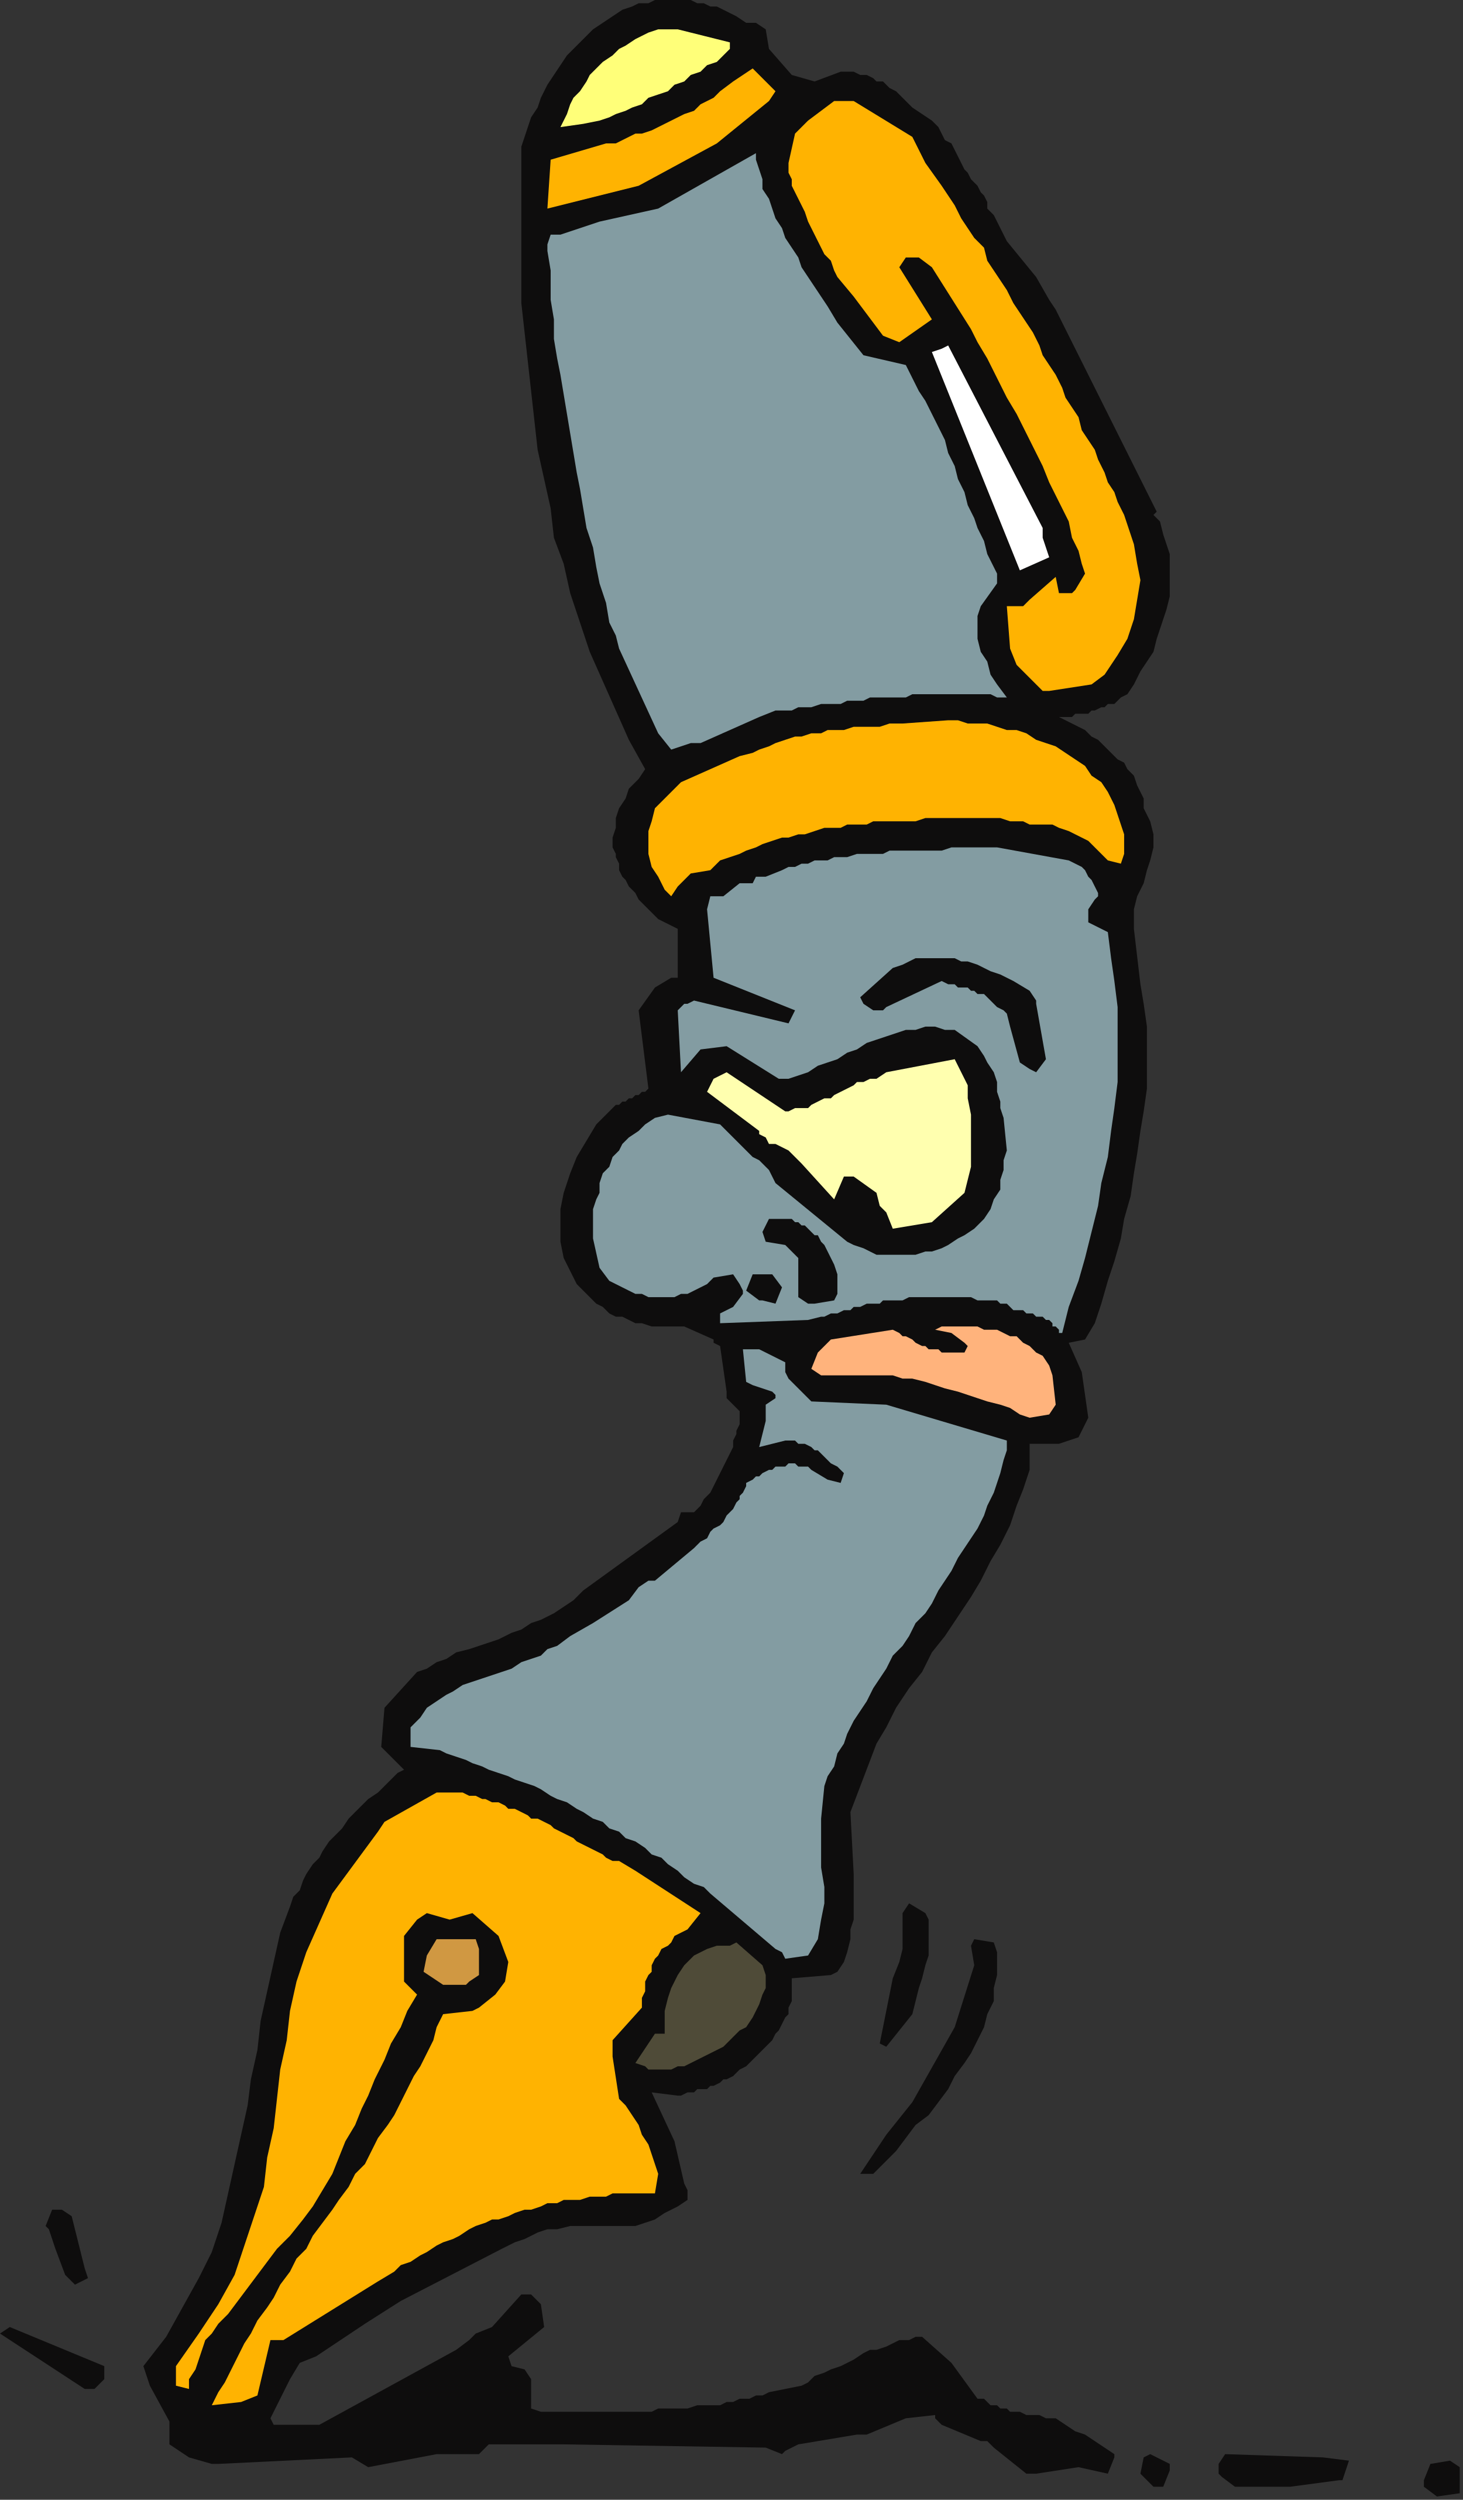
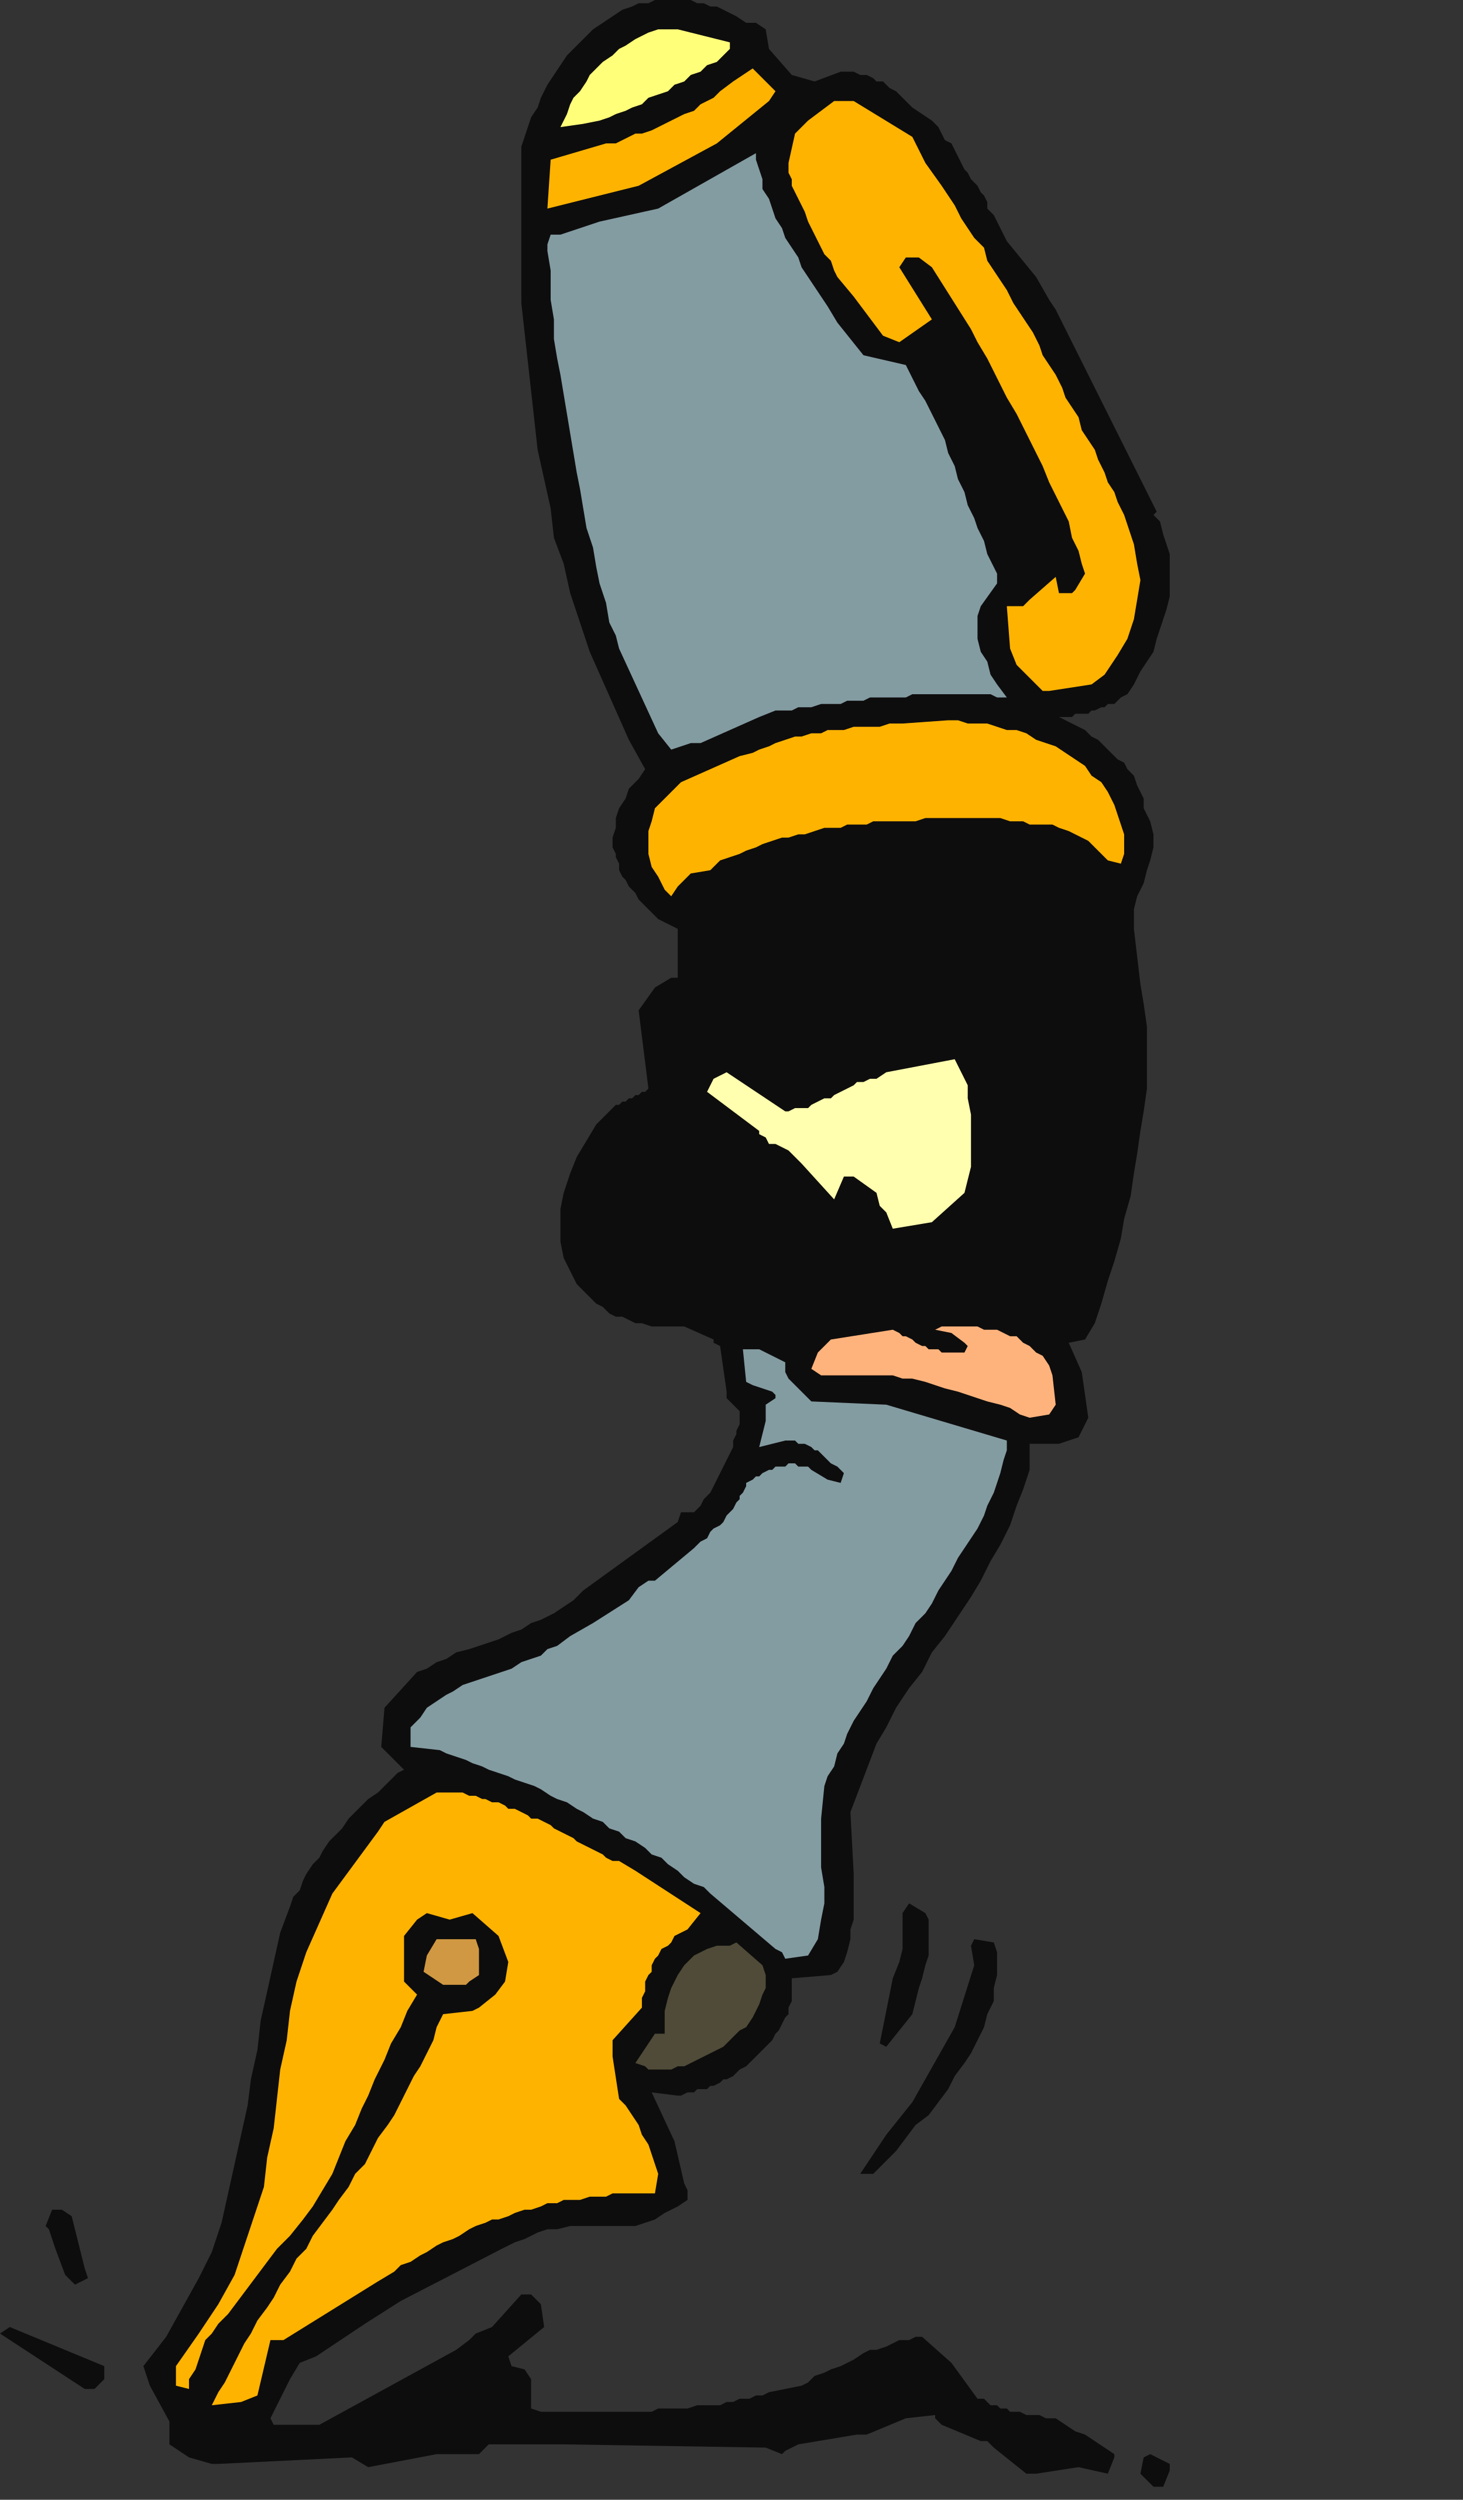
<svg xmlns="http://www.w3.org/2000/svg" xmlns:ns1="http://sodipodi.sourceforge.net/DTD/sodipodi-0.dtd" xmlns:ns2="http://www.inkscape.org/namespaces/inkscape" version="1.0" width="118.798mm" height="202.935mm" id="svg53" ns1:docname="PEN023.WMF">
  <rect width="100%" height="100%" fill="#333333" stroke="none" />
  <ns1:namedview pagecolor="#ffffff" bordercolor="#666666" borderopacity="1" objecttolerance="10" gridtolerance="10" guidetolerance="10" ns2:pageopacity="0" ns2:pageshadow="2" ns2:window-width="640" ns2:window-height="480" id="namedview55" />
  <defs id="defs3">
    <pattern id="WMFhbasepattern" patternUnits="userSpaceOnUse" width="6" height="6" x="0" y="0" />
  </defs>
-   <path style="fill:#0e0d0d;fill-rule:evenodd;fill-opacity:1;stroke:none;" d="  M 441,766   L 437,763   L 437,761   L 439,756   L 445,755   L 448,757   L 448,759   L 448,765   L 441,766  z " id="path5" />
  <path style="fill:#0e0d0d;fill-rule:evenodd;fill-opacity:1;stroke:none;" d="  M 354,763   L 351,760   L 350,759   L 351,754   L 353,753   L 359,756   L 359,758   L 357,763   L 354,763  z " id="path7" />
-   <path style="fill:#0e0d0d;fill-rule:evenodd;fill-opacity:1;stroke:none;" d="  M 384,763   L 379,763   L 375,760   L 374,759   L 374,756   L 376,753   L 406,754   L 414,755   L 412,761   L 411,761   L 396,763   L 384,763  z " id="path9" />
  <path style="fill:#0e0d0d;fill-rule:evenodd;fill-opacity:1;stroke:none;" d="  M 328,412   L 332,421   L 334,435   L 331,441   L 325,443   L 316,443   L 316,446   L 316,451   L 314,457   L 312,462   L 310,468   L 307,474   L 304,479   L 301,485   L 298,490   L 294,496   L 290,502   L 286,507   L 283,513   L 279,518   L 275,524   L 272,530   L 269,535   L 261,556   L 262,575   L 262,579   L 262,583   L 262,586   L 262,589   L 261,592   L 261,595   L 260,599   L 259,602   L 257,605   L 255,606   L 243,607   L 243,609   L 243,611   L 243,612   L 243,614   L 242,616   L 242,618   L 241,619   L 240,621   L 239,623   L 238,624   L 237,626   L 235,628   L 234,629   L 232,631   L 230,633   L 229,634   L 227,635   L 226,636   L 225,637   L 223,638   L 222,638   L 221,639   L 219,640   L 218,640   L 217,641   L 216,641   L 214,641   L 213,642   L 212,642   L 211,642   L 209,643   L 208,643   L 200,642   L 207,657   L 210,670   L 211,672   L 211,675   L 208,677   L 204,679   L 201,681   L 198,682   L 195,683   L 192,683   L 188,683   L 185,683   L 182,683   L 178,683   L 175,683   L 171,684   L 168,684   L 165,685   L 161,687   L 158,688   L 154,690   L 123,706   L 112,713   L 97,723   L 92,725   L 89,730   L 83,742   L 84,744   L 98,744   L 140,721   L 144,718   L 146,716   L 151,714   L 160,704   L 163,704   L 166,707   L 167,714   L 156,723   L 157,726   L 161,727   L 163,730   L 163,738   L 163,739   L 166,740   L 168,740   L 170,740   L 172,740   L 175,740   L 177,740   L 179,740   L 182,740   L 184,740   L 186,740   L 188,740   L 191,740   L 193,740   L 195,740   L 198,740   L 200,740   L 202,739   L 204,739   L 207,739   L 209,739   L 211,739   L 214,738   L 216,738   L 218,738   L 221,738   L 223,737   L 225,737   L 227,736   L 230,736   L 232,735   L 234,735   L 236,734   L 246,732   L 248,731   L 250,729   L 253,728   L 255,727   L 258,726   L 260,725   L 262,724   L 265,722   L 267,721   L 269,721   L 272,720   L 274,719   L 276,718   L 279,718   L 281,717   L 283,717   L 292,725   L 300,736   L 302,736   L 303,737   L 304,738   L 306,738   L 307,739   L 309,739   L 310,740   L 312,740   L 313,740   L 315,741   L 316,741   L 318,741   L 319,741   L 321,742   L 322,742   L 324,742   L 330,746   L 333,747   L 342,753   L 342,754   L 340,759   L 331,757   L 318,759   L 315,759   L 305,751   L 303,749   L 301,749   L 289,744   L 287,742   L 287,741   L 278,742   L 266,747   L 263,747   L 245,750   L 241,752   L 240,753   L 235,751   L 173,750   L 150,750   L 147,753   L 139,753   L 134,753   L 113,757   L 108,754   L 67,756   L 65,756   L 58,754   L 52,750   L 52,743   L 46,732   L 44,726   L 51,717   L 56,708   L 61,699   L 65,691   L 68,682   L 70,673   L 72,664   L 74,655   L 76,646   L 77,638   L 79,629   L 80,620   L 82,611   L 84,602   L 86,593   L 89,585   L 90,582   L 92,580   L 93,577   L 94,575   L 96,572   L 98,570   L 99,568   L 101,565   L 103,563   L 105,561   L 107,558   L 109,556   L 111,554   L 113,552   L 116,550   L 118,548   L 122,544   L 124,543   L 118,537   L 117,536   L 118,524   L 128,513   L 131,512   L 134,510   L 137,509   L 140,507   L 144,506   L 147,505   L 150,504   L 153,503   L 157,501   L 160,500   L 163,498   L 166,497   L 170,495   L 173,493   L 176,491   L 179,488   L 208,467   L 209,464   L 213,464   L 215,462   L 216,460   L 218,458   L 219,456   L 220,454   L 221,452   L 222,450   L 223,448   L 224,446   L 225,444   L 225,442   L 226,440   L 226,439   L 227,437   L 227,435   L 227,433   L 223,429   L 223,427   L 221,413   L 219,412   L 219,411   L 210,407   L 208,407   L 206,407   L 204,407   L 202,407   L 200,407   L 197,406   L 195,406   L 193,405   L 191,404   L 189,404   L 187,403   L 185,401   L 183,400   L 181,398   L 179,396   L 177,394   L 173,386   L 172,381   L 172,376   L 172,371   L 173,366   L 175,360   L 177,355   L 180,350   L 183,345   L 184,344   L 185,343   L 186,342   L 187,341   L 188,340   L 189,339   L 190,339   L 191,338   L 192,338   L 193,337   L 194,337   L 195,336   L 196,336   L 197,335   L 198,335   L 199,334   L 196,310   L 201,303   L 206,300   L 208,300   L 208,285   L 206,284   L 204,283   L 202,282   L 200,280   L 199,279   L 197,277   L 196,276   L 195,274   L 193,272   L 192,270   L 191,269   L 190,267   L 190,265   L 189,263   L 189,262   L 188,260   L 188,257   L 189,254   L 189,251   L 190,248   L 192,245   L 193,242   L 196,239   L 198,236   L 193,227   L 189,218   L 185,209   L 181,200   L 178,191   L 175,182   L 173,173   L 170,165   L 169,156   L 167,147   L 165,138   L 164,129   L 163,120   L 162,111   L 161,102   L 160,93   L 160,85   L 160,45   L 161,42   L 162,39   L 163,36   L 165,33   L 166,30   L 168,26   L 170,23   L 172,20   L 174,17   L 177,14   L 179,12   L 182,9   L 185,7   L 188,5   L 191,3   L 194,2   L 196,1   L 199,1   L 201,0   L 203,0   L 205,0   L 207,0   L 210,0   L 212,0   L 214,1   L 216,1   L 218,2   L 220,2   L 222,3   L 224,4   L 226,5   L 229,7   L 232,7   L 235,9   L 236,15   L 243,23   L 250,25   L 258,22   L 260,22   L 261,22   L 262,22   L 264,23   L 265,23   L 266,23   L 268,24   L 269,25   L 271,25   L 272,26   L 273,27   L 275,28   L 276,29   L 277,30   L 279,32   L 280,33   L 286,37   L 288,39   L 289,41   L 290,43   L 292,44   L 293,46   L 294,48   L 295,50   L 296,52   L 297,53   L 298,55   L 300,57   L 301,59   L 302,60   L 303,62   L 303,64   L 305,66   L 307,70   L 309,74   L 318,85   L 322,92   L 324,95   L 355,157   L 354,158   L 356,160   L 357,164   L 358,167   L 359,170   L 359,173   L 359,177   L 359,180   L 359,183   L 358,187   L 357,190   L 356,193   L 355,196   L 354,200   L 352,203   L 350,206   L 348,210   L 346,213   L 344,214   L 343,215   L 342,216   L 340,216   L 339,217   L 338,217   L 336,218   L 335,218   L 334,219   L 333,219   L 331,219   L 330,219   L 329,220   L 328,220   L 326,220   L 325,220   L 327,221   L 329,222   L 331,223   L 333,224   L 335,226   L 337,227   L 339,229   L 341,231   L 343,233   L 345,234   L 346,236   L 348,238   L 349,241   L 350,243   L 351,245   L 351,248   L 353,252   L 354,256   L 354,260   L 353,264   L 352,267   L 351,271   L 349,275   L 348,279   L 348,285   L 350,302   L 351,308   L 352,315   L 352,321   L 352,328   L 352,334   L 351,341   L 350,347   L 349,354   L 348,360   L 347,367   L 345,374   L 344,380   L 342,387   L 340,393   L 338,400   L 336,406   L 333,411   L 328,412  z " id="path11" />
  <path style="fill:#ffffaf;fill-rule:evenodd;fill-opacity:1;stroke:none;" d="  M 236,351   L 238,351   L 242,353   L 246,357   L 256,368   L 259,361   L 262,361   L 269,366   L 270,370   L 272,372   L 274,377   L 286,375   L 296,366   L 297,362   L 298,358   L 298,354   L 298,350   L 298,346   L 298,342   L 297,337   L 297,333   L 295,329   L 293,325   L 272,329   L 269,331   L 267,331   L 265,332   L 263,332   L 262,333   L 260,334   L 258,335   L 256,336   L 255,337   L 253,337   L 251,338   L 249,339   L 248,340   L 246,340   L 244,340   L 242,341   L 241,341   L 223,329   L 219,331   L 217,335   L 233,347   L 233,348   L 235,349   L 236,351  z " id="path13" />
-   <path style="fill:#839ca2;fill-rule:evenodd;fill-opacity:1;stroke:none;" d="  M 233,356   L 231,355   L 221,345   L 205,342   L 201,343   L 198,345   L 196,347   L 193,349   L 191,351   L 190,353   L 188,355   L 187,358   L 185,360   L 184,363   L 184,366   L 183,368   L 182,371   L 182,373   L 182,376   L 182,378   L 182,380   L 184,389   L 187,393   L 189,394   L 191,395   L 193,396   L 195,397   L 197,397   L 199,398   L 201,398   L 203,398   L 205,398   L 207,398   L 209,397   L 211,397   L 213,396   L 215,395   L 217,394   L 219,392   L 225,391   L 227,394   L 228,396   L 228,397   L 225,401   L 223,402   L 221,403   L 221,406   L 248,405   L 252,404   L 253,404   L 255,403   L 257,403   L 259,402   L 261,402   L 262,401   L 264,401   L 266,400   L 268,400   L 270,400   L 271,399   L 273,399   L 275,399   L 277,399   L 279,398   L 281,398   L 282,398   L 284,398   L 286,398   L 288,398   L 289,398   L 291,398   L 293,398   L 295,398   L 297,398   L 298,398   L 300,399   L 302,399   L 304,399   L 306,399   L 307,400   L 309,400   L 310,401   L 311,402   L 312,402   L 314,402   L 315,403   L 316,403   L 317,403   L 318,404   L 319,404   L 320,404   L 321,405   L 322,405   L 323,406   L 323,407   L 324,407   L 325,408   L 325,409   L 326,409   L 328,401   L 331,393   L 333,386   L 335,378   L 337,370   L 338,363   L 340,355   L 341,347   L 342,340   L 343,332   L 343,324   L 343,317   L 343,309   L 342,301   L 341,294   L 340,286   L 334,283   L 334,279   L 336,276   L 337,275   L 337,274   L 336,272   L 335,270   L 334,269   L 333,267   L 332,266   L 330,265   L 328,264   L 306,260   L 304,260   L 302,260   L 300,260   L 298,260   L 296,260   L 294,260   L 292,260   L 289,261   L 287,261   L 285,261   L 283,261   L 281,261   L 279,261   L 277,261   L 275,261   L 273,261   L 271,262   L 269,262   L 267,262   L 265,262   L 263,262   L 260,263   L 258,263   L 256,263   L 254,264   L 252,264   L 250,264   L 248,265   L 246,265   L 244,266   L 242,266   L 240,267   L 235,269   L 232,269   L 231,271   L 227,271   L 222,275   L 218,275   L 217,279   L 219,300   L 244,310   L 242,314   L 213,307   L 211,308   L 210,308   L 208,310   L 209,329   L 215,322   L 223,321   L 239,331   L 242,331   L 245,330   L 248,329   L 251,327   L 254,326   L 257,325   L 260,323   L 263,322   L 266,320   L 269,319   L 272,318   L 275,317   L 278,316   L 281,316   L 284,315   L 287,315   L 290,316   L 293,316   L 300,321   L 302,324   L 303,326   L 305,329   L 306,332   L 306,335   L 307,338   L 307,340   L 308,343   L 309,353   L 308,356   L 308,359   L 307,362   L 307,365   L 305,368   L 304,371   L 302,374   L 299,377   L 296,379   L 294,380   L 291,382   L 289,383   L 286,384   L 284,384   L 281,385   L 279,385   L 277,385   L 274,385   L 272,385   L 269,385   L 267,384   L 265,383   L 262,382   L 260,381   L 238,363   L 236,359   L 233,356  z " id="path15" />
  <path style="fill:#ffb301;fill-rule:evenodd;fill-opacity:1;stroke:none;" d="  M 65,738   L 67,734   L 69,731   L 71,727   L 73,723   L 75,719   L 77,716   L 79,712   L 82,708   L 84,705   L 86,701   L 89,697   L 91,693   L 94,690   L 96,686   L 99,682   L 102,678   L 104,675   L 107,671   L 109,667   L 112,664   L 114,660   L 116,656   L 119,652   L 121,649   L 123,645   L 125,641   L 127,637   L 129,634   L 131,630   L 133,626   L 134,622   L 136,618   L 145,617   L 147,616   L 152,612   L 155,608   L 156,602   L 153,594   L 145,587   L 138,589   L 131,587   L 128,589   L 124,594   L 124,606   L 124,608   L 128,612   L 125,617   L 123,622   L 120,627   L 118,632   L 115,638   L 113,643   L 111,647   L 109,652   L 106,657   L 104,662   L 102,667   L 99,672   L 96,677   L 93,681   L 89,686   L 85,690   L 70,710   L 67,713   L 65,716   L 63,718   L 62,721   L 61,724   L 60,727   L 58,730   L 58,733   L 54,732   L 54,726   L 61,716   L 67,707   L 72,698   L 75,689   L 78,680   L 81,671   L 82,662   L 84,653   L 85,644   L 86,635   L 88,626   L 89,617   L 91,608   L 94,599   L 98,590   L 102,581   L 116,562   L 118,559   L 134,550   L 135,550   L 137,550   L 139,550   L 141,550   L 142,550   L 144,551   L 146,551   L 148,552   L 149,552   L 151,553   L 153,553   L 155,554   L 156,555   L 158,555   L 160,556   L 162,557   L 163,558   L 165,558   L 167,559   L 169,560   L 170,561   L 172,562   L 174,563   L 176,564   L 177,565   L 179,566   L 181,567   L 183,568   L 185,569   L 186,570   L 188,571   L 190,571   L 195,574   L 215,587   L 211,592   L 209,593   L 207,594   L 206,596   L 205,597   L 203,598   L 202,600   L 201,601   L 200,603   L 200,605   L 199,606   L 198,608   L 198,610   L 198,611   L 197,613   L 197,614   L 197,616   L 188,626   L 188,631   L 190,644   L 192,646   L 194,649   L 196,652   L 197,655   L 199,658   L 200,661   L 201,664   L 202,667   L 201,673   L 198,673   L 196,673   L 193,673   L 191,673   L 188,673   L 186,674   L 183,674   L 181,674   L 178,675   L 176,675   L 173,675   L 171,676   L 168,676   L 166,677   L 163,678   L 161,678   L 158,679   L 156,680   L 153,681   L 151,681   L 149,682   L 146,683   L 144,684   L 141,686   L 139,687   L 136,688   L 134,689   L 131,691   L 129,692   L 126,694   L 123,695   L 121,697   L 116,700   L 87,718   L 83,718   L 79,735   L 74,737   L 65,738  z " id="path17" />
  <path style="fill:#0e0d0d;fill-rule:evenodd;fill-opacity:1;stroke:none;" d="  M 26,733   L 0,716   L 3,714   L 32,726   L 32,730   L 29,733   L 26,733  z " id="path19" />
  <path style="fill:#0e0d0d;fill-rule:evenodd;fill-opacity:1;stroke:none;" d="  M 23,701   L 20,698   L 17,690   L 15,684   L 14,683   L 16,678   L 19,678   L 22,680   L 24,688   L 26,696   L 27,699   L 23,701  z " id="path21" />
  <path style="fill:#0e0d0d;fill-rule:evenodd;fill-opacity:1;stroke:none;" d="  M 264,667   L 272,655   L 280,645   L 293,622   L 299,603   L 298,597   L 299,595   L 305,596   L 306,599   L 306,602   L 306,606   L 305,610   L 305,614   L 303,618   L 302,622   L 300,626   L 298,630   L 296,633   L 293,637   L 291,641   L 288,645   L 285,649   L 281,652   L 278,656   L 275,660   L 272,663   L 268,667   L 264,667  z " id="path23" />
  <path style="fill:#4f4b38;fill-rule:evenodd;fill-opacity:1;stroke:none;" d="  M 198,634   L 195,633   L 201,624   L 204,624   L 204,620   L 204,617   L 205,613   L 206,610   L 208,606   L 210,603   L 213,600   L 217,598   L 220,597   L 224,597   L 226,596   L 234,603   L 235,606   L 235,608   L 235,610   L 234,612   L 233,615   L 232,617   L 231,619   L 229,622   L 227,623   L 225,625   L 223,627   L 222,628   L 220,629   L 218,630   L 216,631   L 214,632   L 212,633   L 210,634   L 208,634   L 206,635   L 204,635   L 203,635   L 201,635   L 199,635   L 198,634  z " id="path25" />
  <path style="fill:#0e0d0d;fill-rule:evenodd;fill-opacity:1;stroke:none;" d="  M 270,627   L 271,622   L 272,617   L 273,612   L 274,607   L 276,602   L 277,598   L 277,592   L 277,587   L 279,584   L 284,587   L 285,589   L 285,592   L 285,596   L 285,600   L 284,603   L 283,607   L 282,610   L 281,614   L 280,618   L 272,628   L 270,627  z " id="path27" />
  <path style="fill:#d09842;fill-rule:evenodd;fill-opacity:1;stroke:none;" d="  M 136,609   L 130,605   L 131,600   L 134,595   L 146,595   L 147,598   L 147,606   L 144,608   L 143,609   L 136,609  z " id="path29" />
  <path style="fill:#839ca2;fill-rule:evenodd;fill-opacity:1;stroke:none;" d="  M 241,601   L 240,599   L 238,598   L 218,581   L 216,579   L 213,578   L 210,576   L 208,574   L 205,572   L 203,570   L 200,569   L 198,567   L 195,565   L 192,564   L 190,562   L 187,561   L 185,559   L 182,558   L 179,556   L 177,555   L 174,553   L 171,552   L 169,551   L 166,549   L 164,548   L 161,547   L 158,546   L 156,545   L 153,544   L 150,543   L 148,542   L 145,541   L 143,540   L 140,539   L 137,538   L 135,537   L 126,536   L 126,530   L 129,527   L 131,524   L 134,522   L 137,520   L 139,519   L 142,517   L 145,516   L 148,515   L 151,514   L 154,513   L 157,512   L 160,510   L 163,509   L 166,508   L 168,506   L 171,505   L 175,502   L 182,498   L 193,491   L 196,487   L 199,485   L 201,485   L 213,475   L 214,474   L 215,473   L 217,472   L 218,470   L 219,469   L 221,468   L 222,467   L 223,465   L 224,464   L 225,463   L 226,461   L 227,460   L 227,459   L 228,458   L 229,456   L 229,455   L 231,454   L 232,453   L 233,453   L 234,452   L 236,451   L 237,451   L 238,450   L 239,450   L 241,450   L 242,449   L 243,449   L 244,449   L 245,450   L 247,450   L 248,450   L 249,451   L 254,454   L 258,455   L 259,452   L 258,451   L 257,450   L 255,449   L 254,448   L 253,447   L 252,446   L 251,445   L 250,445   L 249,444   L 247,443   L 246,443   L 245,443   L 244,442   L 243,442   L 242,442   L 241,442   L 233,444   L 235,436   L 235,431   L 238,429   L 238,428   L 237,427   L 231,425   L 229,424   L 228,414   L 233,414   L 241,418   L 241,421   L 242,423   L 249,430   L 272,431   L 309,442   L 309,445   L 308,448   L 307,452   L 306,455   L 305,458   L 303,462   L 302,465   L 300,469   L 298,472   L 296,475   L 294,478   L 292,482   L 290,485   L 288,488   L 286,492   L 284,495   L 281,498   L 279,502   L 277,505   L 274,508   L 272,512   L 270,515   L 268,518   L 266,522   L 264,525   L 262,528   L 260,532   L 259,535   L 257,538   L 256,542   L 254,545   L 253,548   L 252,558   L 252,563   L 252,568   L 252,573   L 253,579   L 253,584   L 252,589   L 251,595   L 248,600   L 241,601  z " id="path31" />
  <path style="fill:#ffb37c;fill-rule:evenodd;fill-opacity:1;stroke:none;" d="  M 316,435   L 313,434   L 310,432   L 307,431   L 303,430   L 300,429   L 297,428   L 294,427   L 290,426   L 287,425   L 284,424   L 280,423   L 277,423   L 274,422   L 270,422   L 267,422   L 264,422   L 252,422   L 249,420   L 251,415   L 255,411   L 274,408   L 276,409   L 277,410   L 278,410   L 280,411   L 281,412   L 283,413   L 284,413   L 285,414   L 287,414   L 288,414   L 289,415   L 291,415   L 292,415   L 293,415   L 295,415   L 296,415   L 297,413   L 296,412   L 292,409   L 287,408   L 289,407   L 291,407   L 293,407   L 296,407   L 298,407   L 300,407   L 302,408   L 304,408   L 306,408   L 308,409   L 310,410   L 312,410   L 314,412   L 316,413   L 318,415   L 320,416   L 322,419   L 323,422   L 324,431   L 322,434   L 316,435  z " id="path33" />
  <path style="fill:#0e0d0d;fill-rule:evenodd;fill-opacity:1;stroke:none;" d="  M 250,400   L 248,400   L 245,398   L 245,386   L 244,385   L 241,382   L 235,381   L 234,378   L 236,374   L 237,374   L 239,374   L 240,374   L 241,374   L 242,374   L 243,374   L 244,375   L 245,375   L 246,376   L 247,376   L 248,377   L 249,378   L 250,379   L 251,379   L 252,381   L 253,382   L 254,384   L 255,386   L 256,388   L 257,391   L 257,393   L 257,395   L 257,397   L 256,399   L 250,400  z " id="path35" />
-   <path style="fill:#0e0d0d;fill-rule:evenodd;fill-opacity:1;stroke:none;" d="  M 234,399   L 233,399   L 229,396   L 231,391   L 237,391   L 240,395   L 238,400   L 234,399  z " id="path37" />
  <path style="fill:#0e0d0d;fill-rule:evenodd;fill-opacity:1;stroke:none;" d="  M 316,328   L 313,326   L 310,315   L 309,311   L 308,310   L 306,309   L 305,308   L 304,307   L 303,306   L 302,305   L 300,305   L 299,304   L 298,304   L 297,303   L 295,303   L 294,303   L 293,302   L 292,302   L 291,302   L 289,301   L 272,309   L 271,310   L 268,310   L 265,308   L 264,306   L 274,297   L 277,296   L 279,295   L 281,294   L 283,294   L 286,294   L 288,294   L 290,294   L 293,294   L 295,295   L 297,295   L 300,296   L 302,297   L 304,298   L 307,299   L 309,300   L 311,301   L 316,304   L 318,307   L 318,308   L 321,325   L 318,329   L 316,328  z " id="path39" />
  <path style="fill:#ffb301;fill-rule:evenodd;fill-opacity:1;stroke:none;" d="  M 206,275   L 204,273   L 202,269   L 200,266   L 199,262   L 199,259   L 199,255   L 200,252   L 201,248   L 204,245   L 209,240   L 227,232   L 231,231   L 233,230   L 236,229   L 238,228   L 241,227   L 244,226   L 246,226   L 249,225   L 252,225   L 254,224   L 257,224   L 259,224   L 262,223   L 265,223   L 267,223   L 270,223   L 273,222   L 277,222   L 291,221   L 294,221   L 297,222   L 300,222   L 303,222   L 306,223   L 309,224   L 312,224   L 315,225   L 318,227   L 321,228   L 324,229   L 327,231   L 330,233   L 333,235   L 335,238   L 338,240   L 340,243   L 342,247   L 343,250   L 344,253   L 345,256   L 345,259   L 345,262   L 344,265   L 340,264   L 338,262   L 336,260   L 334,258   L 332,257   L 330,256   L 328,255   L 325,254   L 323,253   L 321,253   L 318,253   L 316,253   L 314,252   L 312,252   L 310,252   L 307,251   L 305,251   L 303,251   L 300,251   L 297,251   L 295,251   L 292,251   L 289,251   L 287,251   L 284,251   L 281,252   L 279,252   L 276,252   L 274,252   L 271,252   L 268,252   L 266,253   L 263,253   L 260,253   L 258,254   L 255,254   L 253,254   L 250,255   L 247,256   L 245,256   L 242,257   L 240,257   L 237,258   L 234,259   L 232,260   L 229,261   L 227,262   L 224,263   L 221,264   L 218,267   L 212,268   L 208,272   L 206,275  z " id="path41" />
  <path style="fill:#839ca2;fill-rule:evenodd;fill-opacity:1;stroke:none;" d="  M 206,230   L 202,225   L 190,199   L 189,195   L 187,191   L 186,185   L 184,179   L 183,174   L 182,168   L 180,162   L 179,156   L 178,150   L 177,145   L 176,139   L 175,133   L 174,127   L 173,121   L 172,115   L 171,110   L 170,104   L 170,98   L 169,92   L 169,87   L 169,83   L 168,77   L 168,75   L 169,72   L 172,72   L 175,71   L 184,68   L 202,64   L 232,47   L 232,49   L 233,52   L 234,55   L 234,58   L 236,61   L 237,64   L 238,67   L 240,70   L 241,73   L 243,76   L 245,79   L 246,82   L 248,85   L 250,88   L 252,91   L 254,94   L 257,99   L 265,109   L 278,112   L 280,116   L 282,120   L 284,123   L 286,127   L 288,131   L 290,135   L 291,139   L 293,143   L 294,147   L 296,151   L 297,155   L 299,159   L 300,162   L 302,166   L 303,170   L 305,174   L 306,176   L 306,179   L 301,186   L 300,189   L 300,193   L 300,196   L 301,200   L 303,203   L 304,207   L 306,210   L 309,214   L 306,214   L 304,213   L 302,213   L 300,213   L 297,213   L 295,213   L 293,213   L 291,213   L 289,213   L 286,213   L 284,213   L 282,213   L 280,213   L 278,214   L 275,214   L 273,214   L 271,214   L 269,214   L 267,214   L 265,215   L 262,215   L 260,215   L 258,216   L 256,216   L 254,216   L 252,216   L 249,217   L 247,217   L 245,217   L 243,218   L 241,218   L 238,218   L 233,220   L 215,228   L 212,228   L 206,230  z " id="path43" />
  <path style="fill:#ffb301;fill-rule:evenodd;fill-opacity:1;stroke:none;" d="  M 322,212   L 320,212   L 312,204   L 310,199   L 309,186   L 314,186   L 315,185   L 316,184   L 324,177   L 325,182   L 329,182   L 330,181   L 333,176   L 332,173   L 331,169   L 329,165   L 328,160   L 326,156   L 324,152   L 322,148   L 320,143   L 318,139   L 316,135   L 314,131   L 312,127   L 309,122   L 307,118   L 305,114   L 303,110   L 300,105   L 298,101   L 286,82   L 282,79   L 278,79   L 276,82   L 286,98   L 276,105   L 271,103   L 268,99   L 262,91   L 257,85   L 256,83   L 255,80   L 253,78   L 252,76   L 251,74   L 250,72   L 249,70   L 248,68   L 247,65   L 246,63   L 245,61   L 244,59   L 243,57   L 243,55   L 242,53   L 242,50   L 244,41   L 248,37   L 252,34   L 256,31   L 262,31   L 280,42   L 284,50   L 289,57   L 291,60   L 293,63   L 295,67   L 297,70   L 299,73   L 302,76   L 303,80   L 305,83   L 307,86   L 309,89   L 311,93   L 313,96   L 315,99   L 317,102   L 319,106   L 320,109   L 322,112   L 324,115   L 326,119   L 327,122   L 329,125   L 331,128   L 332,132   L 334,135   L 336,138   L 337,141   L 339,145   L 340,148   L 342,151   L 343,154   L 345,158   L 346,161   L 348,167   L 349,173   L 350,178   L 349,184   L 348,190   L 346,196   L 343,201   L 339,207   L 335,210   L 322,212  z " id="path45" />
-   <path style="fill:#ffffff;fill-rule:evenodd;fill-opacity:1;stroke:none;" d="  M 313,175   L 286,108   L 289,107   L 291,106   L 320,162   L 320,165   L 322,171   L 313,175  z " id="path47" />
  <path style="fill:#ffb301;fill-rule:evenodd;fill-opacity:1;stroke:none;" d="  M 168,64   L 169,49   L 186,44   L 189,44   L 191,43   L 193,42   L 195,41   L 197,41   L 200,40   L 202,39   L 204,38   L 206,37   L 208,36   L 210,35   L 213,34   L 215,32   L 217,31   L 219,30   L 221,28   L 225,25   L 231,21   L 236,26   L 238,28   L 236,31   L 220,44   L 196,57   L 168,64  z " id="path49" />
  <path style="fill:#ffff79;fill-rule:evenodd;fill-opacity:1;stroke:none;" d="  M 172,39   L 173,37   L 174,35   L 175,32   L 176,30   L 178,28   L 180,25   L 181,23   L 183,21   L 185,19   L 188,17   L 190,15   L 192,14   L 195,12   L 197,11   L 199,10   L 202,9   L 208,9   L 224,13   L 224,15   L 222,17   L 220,19   L 217,20   L 215,22   L 212,23   L 210,25   L 207,26   L 205,28   L 202,29   L 199,30   L 197,32   L 194,33   L 192,34   L 189,35   L 187,36   L 184,37   L 179,38   L 172,39  z " id="path51" />
</svg>